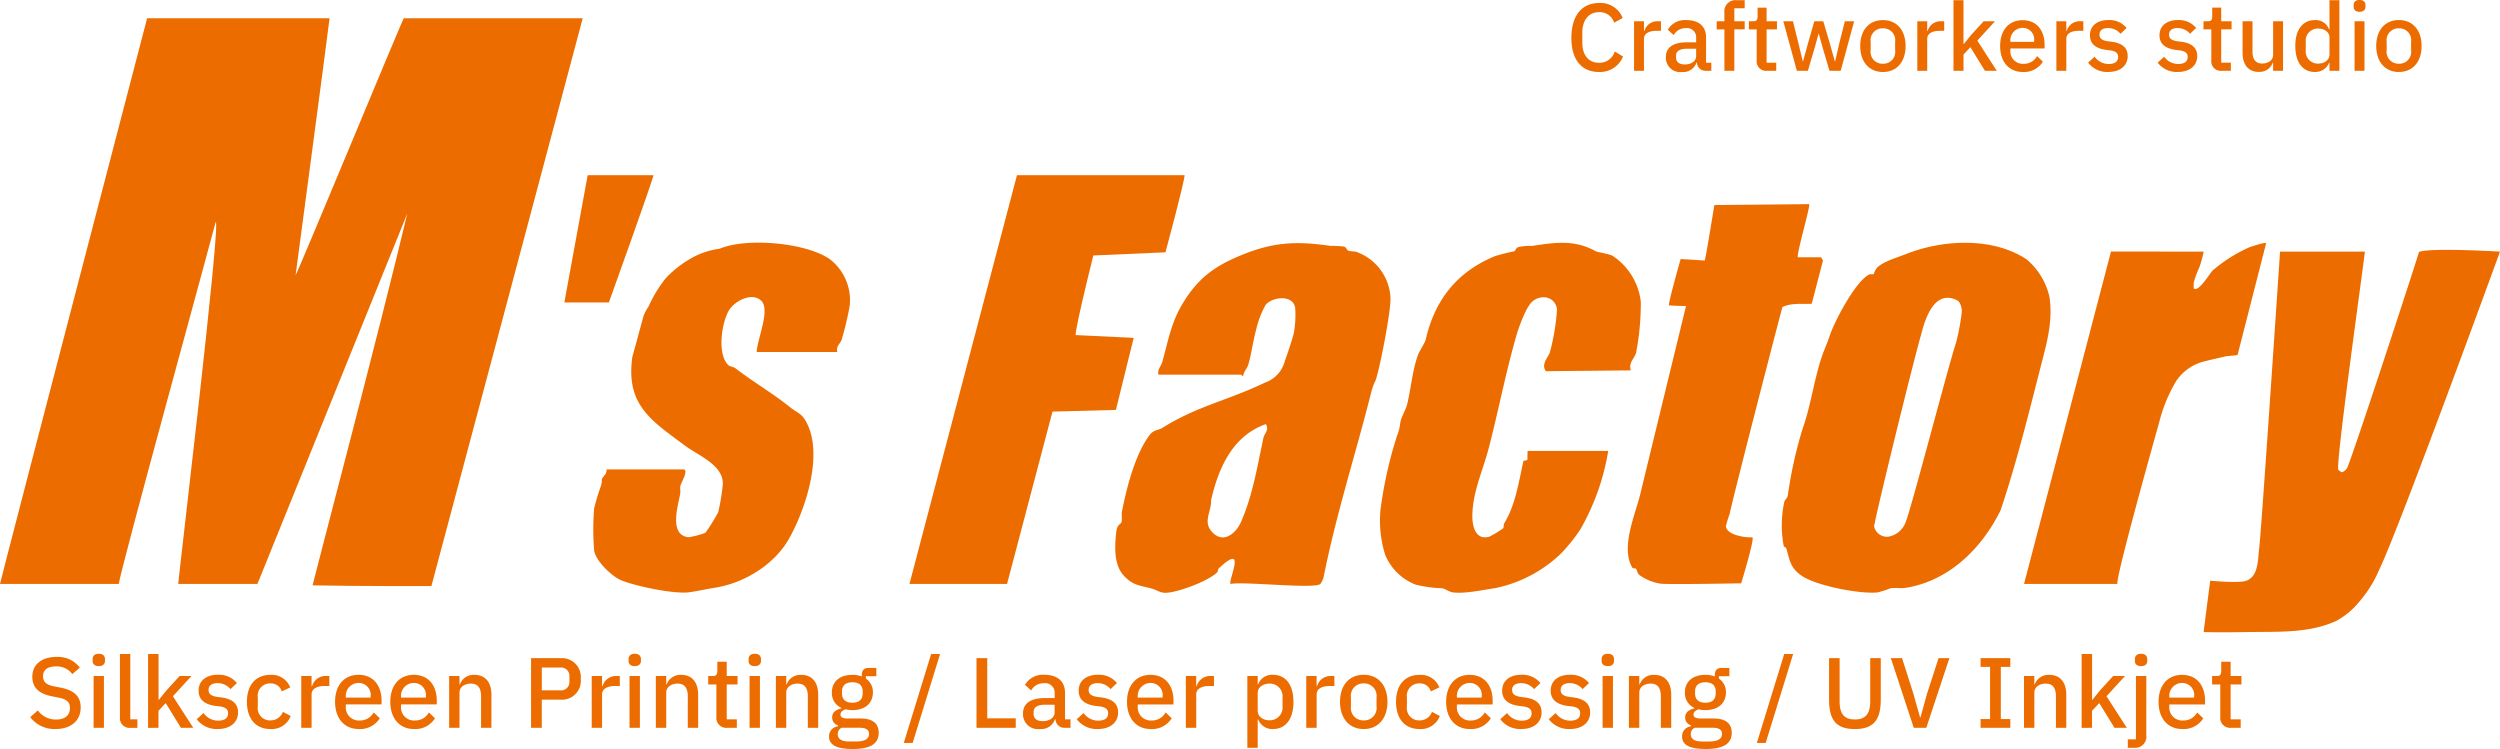
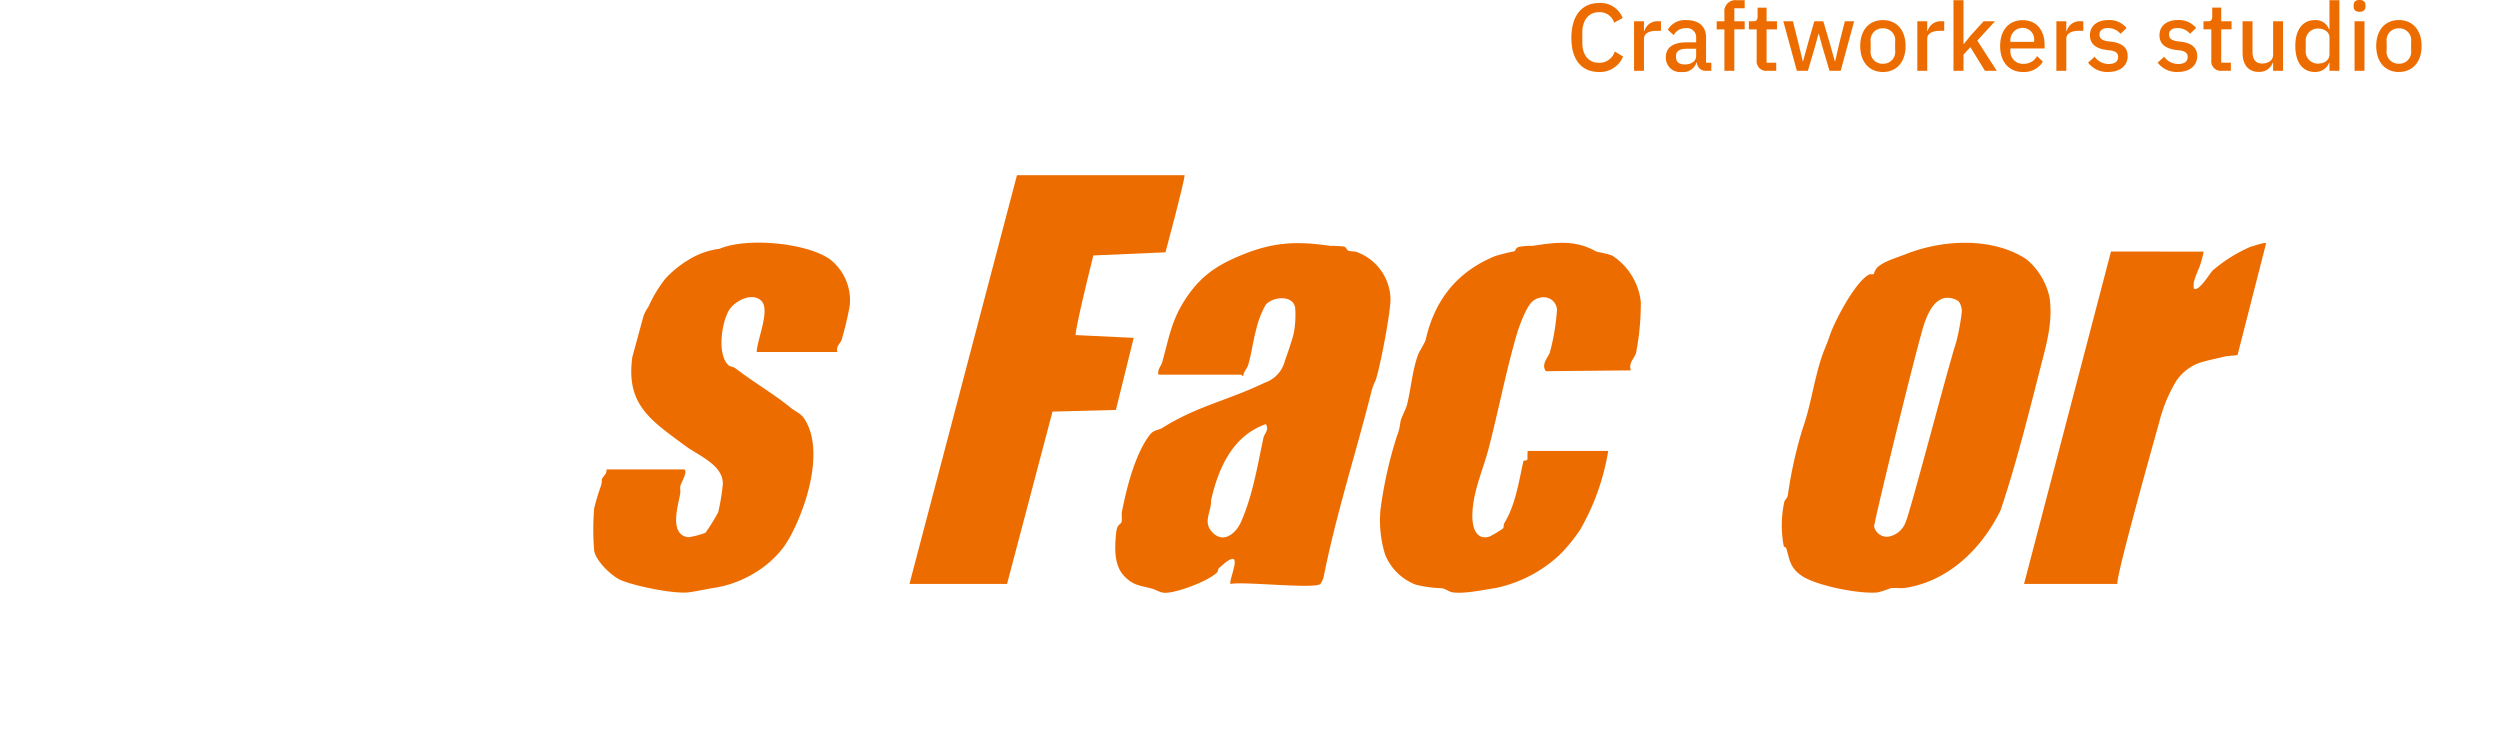
<svg xmlns="http://www.w3.org/2000/svg" width="392.557" height="117.61" viewBox="0 0 392.557 117.61">
  <g id="グループ_756" data-name="グループ 756" transform="translate(-354.971 -8116.796)">
    <g id="レイヤー_1" data-name="レイヤー 1" transform="translate(354.971 8119.661)">
      <g id="グループ_741" data-name="グループ 741" transform="translate(0 0)">
-         <path id="パス_482" data-name="パス 482" d="M51.748,0c-.142,1.451-5.263,39.8-5.328,40.311C46.329,41.011,63.146.27,63.407,0H91.5c0,.064-23.76,89.163-23.76,89.163s-12.46.026-18.66-.116c.218-1.08,10.439-39.745,14.88-58.4L40.422,88.828H27.985c.133-1.9,6.735-56.946,5.888-56.849-.4,1.685-15.156,55.3-15.218,56.849H0C.761,85.623,23.1,0,23.1,0h28.65Z" transform="translate(0 0)" fill="#ed6c00" />
        <path id="パス_483" data-name="パス 483" d="M38.411,2.573a10.785,10.785,0,0,1,3.644,6.013c.47,3.42-.253,6.445-1.072,9.611C39,25.88,37,34.18,34.361,42c-2.906,5.948-8.106,11.108-14.914,12.18-.807.127-1.637-.06-2.376.067a15.606,15.606,0,0,1-2.016.65c-2.759.292-9.7-1.044-11.992-2.659C1.3,51,1.255,49.789.712,47.969c-.05-.166-.349-.183-.4-.353A17.436,17.436,0,0,1,.4,40.683c.089-.334.469-.569.55-1a68.12,68.12,0,0,1,2.288-10.37c1.274-3.554,1.753-7.351,2.931-11.059.426-1.339.908-2.3,1.327-3.559C8.258,12.378,11.481,6.2,13.68,5c.245-.133.639.007.782-.106a2.525,2.525,0,0,1,.592-1.078c1.078-.948,3.039-1.482,4.377-2.018,5.5-2.2,13.4-2.858,18.979.772ZM27.526,9.021c-3.239-1.6-4.725,2.14-5.406,4.527-1.8,6.313-7.682,30.518-7.614,31a2.059,2.059,0,0,0,2.226,1.6,3.531,3.531,0,0,0,2.751-2.371c.721-1.552,6.8-24.9,7.887-28.089a35.109,35.109,0,0,0,.908-4.882c.017-.564-.228-1.529-.753-1.788Z" transform="translate(279.775 35.26)" fill="#ed6c00" />
        <path id="パス_484" data-name="パス 484" d="M6.78,20.643c-.194-.781.437-1.363.6-1.953,1.138-4.1,1.481-6.815,4-10.438,2.34-3.364,4.937-4.972,8.767-6.508C24.906-.166,28.5-.342,33.777.425A16.934,16.934,0,0,1,35.9.533c.437.114.414.539.69.641.444.166.968.07,1.332.217a8.063,8.063,0,0,1,5.294,7.142c.133,1.883-1.644,11.058-2.333,13.018a7.9,7.9,0,0,0-.617,1.592c-2.458,9.806-5.582,19.388-7.548,29.319a3.888,3.888,0,0,1-.5,1.051c-.951.832-12.106-.434-14.106,0-.46-.454,2.715-6.726-1.845-2.449-.2.19-.1.5-.306.68-1.51,1.334-5.165,2.681-7.116,3.051-1.784.339-1.914-.227-3.118-.557-1.857-.508-2.945-.462-4.394-2.046-1.563-1.71-1.421-4.5-1.182-6.757.143-1.355.705-1.253.825-1.608.15-.441-.027-1.14.084-1.7C1.82,38.31,3.086,33.277,5.342,30.2c.707-.964,1.414-.79,2.04-1.183,5.432-3.423,10.355-4.339,16.1-7.106a4.885,4.885,0,0,0,3.173-3.49c.418-1.133,1.161-3.318,1.4-4.37a15.946,15.946,0,0,0,.2-3.9c-.324-2.021-3.39-1.811-4.613-.506a14.581,14.581,0,0,0-1.49,3.84c-.518,1.869-.754,3.876-1.268,5.617-.167.567-.744,1.118-.8,1.769-.152.01-.268-.223-.322-.223H6.782Zm16.878,7.773c-5.222,1.812-7.455,6.9-8.607,11.932.086,1.7-1.237,3.261-.018,4.8,1.727,2.18,3.847.61,4.735-1.414,1.827-4.166,2.555-8.73,3.5-13.159C23.422,29.829,24.213,29.393,23.658,28.416Z" transform="translate(175.117 35.317)" fill="#ed6c00" />
-         <path id="パス_485" data-name="パス 485" d="M25.318.273c-.639,5.217-4.567,33.069-4.183,34.274l.519.378a1.417,1.417,0,0,0,.878-.687C23.326,32.556,32.371,5.015,33.813.327,35.618-.379,46.529.278,46.529.278S30.667,43.827,27.589,50.169a19.215,19.215,0,0,1-3.146,5.069,12.007,12.007,0,0,1-3.638,3.032c-3.942,1.8-8.3,1.694-12.467,1.729-2.8.023-5.542.1-8.339.01,0-.183,1.027-8.059,1.027-8.059s4.528.441,5.69,0c1.932-.732,1.772-3.37,2-5.1C9.047,44.341,11.993.271,11.993.271H25.318Z" transform="translate(346.028 36.368)" fill="#ed6c00" />
        <path id="パス_486" data-name="パス 486" d="M14.224,35.6c.744.184-.449,2.134-.543,2.565-.086.392.039.868-.039,1.293-.355,1.928-1.758,6.41,1.269,6.8a12.316,12.316,0,0,0,2.708-.71,30.6,30.6,0,0,0,2-3.224,34.527,34.527,0,0,0,.721-4.4c.1-3.01-3.876-4.509-5.937-6.048C9.1,27.92,5.081,25.5,6.13,17.961l1.753-6.424a5.922,5.922,0,0,1,.785-1.477,20.655,20.655,0,0,1,2.673-4.432,16.531,16.531,0,0,1,3.687-2.975A12.089,12.089,0,0,1,19.823.963C24.032-.823,33.235-.023,37.039,2.524A8.132,8.132,0,0,1,40.267,9.9a48.843,48.843,0,0,1-1.283,5.38c-.236.66-.925.975-.663,1.891H25.662c.03-1.951,2.243-6.681.661-8.1-1.473-1.321-4.175.111-5.046,1.6-1.132,1.94-1.852,6.873-.069,8.558.3.282.77.23,1.117.5,2.916,2.242,5.774,3.863,8.558,6.1,1.335,1.074,1.9.887,2.779,2.772,2.348,5.029-.331,13.29-2.953,17.926-2.292,4.052-7.062,6.955-11.655,7.667-1.335.207-2.766.537-3.96.7-2.341.329-8.5-.949-10.732-1.888C2.9,52.4.388,49.97.136,48.355a40.714,40.714,0,0,1,0-6.636A35.159,35.159,0,0,1,1.22,38.142c.328-1.249-.246-.623.694-1.811.157-.2.168-.731.206-.731h12.1Z" transform="translate(93.16 35.237)" fill="#ed6c00" />
        <path id="パス_487" data-name="パス 487" d="M33.876,1.326c.274.153,2,.384,2.666.734a10,10,0,0,1,4.405,7.194,41.278,41.278,0,0,1-.729,7.953c-.188.9-1.258,1.584-.838,2.826l-13.338.128c-.826-1.112.419-2.259.624-2.958a33.964,33.964,0,0,0,1.122-6.773c-.289-2-2.538-2.438-3.936-1.148-.924.851-2.036,3.884-2.4,5.146-1.712,5.886-2.831,11.837-4.387,17.82-.918,3.529-2.507,6.806-2.57,10.538-.029,1.688.48,3.991,2.684,3.35a17.171,17.171,0,0,0,2.151-1.3c.129-.213.044-.583.182-.809,1.761-2.9,2.263-6.423,3.005-9.777l.62-.149.03-1.419,12.661,0a36.576,36.576,0,0,1-4.4,12.361,25.964,25.964,0,0,1-3.164,3.893A21.028,21.028,0,0,1,18.151,54.21c-1.942.282-4.814.918-6.649.69-.753-.093-1.153-.56-1.785-.658a19.847,19.847,0,0,1-4.105-.559A8.459,8.459,0,0,1,.794,48.95a18.094,18.094,0,0,1-.722-7.042A65.429,65.429,0,0,1,2.668,30.3a7.391,7.391,0,0,0,.522-2.15c.161-.791.863-1.981,1.05-2.724.621-2.476.845-5.572,1.782-7.972.143-.367,1.059-1.839,1.149-2.235,1.4-6.2,4.873-10.631,10.837-13.11a28.5,28.5,0,0,1,3.021-.763c.268-.09.247-.5.669-.672a9.047,9.047,0,0,1,2.235-.19c3.63-.563,6.686-.98,9.942.844Z" transform="translate(216.698 35.261)" fill="#ed6c00" />
        <path id="パス_488" data-name="パス 488" d="M43.2,0c.027.88-3,12.106-3,12.106L28.871,12.6c-3,12.086-2.779,12.5-2.779,12.5l9.118.437s-1.875,7.575-2.794,11.317l-9.955.262L15.324,64.176H0L16.88,0H43.2Z" transform="translate(142.806 24.649)" fill="#ed6c00" />
-         <path id="パス_489" data-name="パス 489" d="M26.684,8.339h3.664l.3.517-1.768,6.788c-1.548.07-3.15-.168-4.6.512-.5,1.739-7.94,30.567-8.278,32.469a14.1,14.1,0,0,0-.593,1.985c.136,1.343,3.09,1.8,4.166,1.7.335.331-1.769,7.227-1.769,7.227s-11.45.221-12.728.049a7.853,7.853,0,0,1-3.29-1.374c-.342-.352-.362-.844-.494-.963s-.464.04-.6-.2c-1.841-3.183.476-8.262,1.278-11.569C3.909,37.486,9.142,16,9.142,16s-1.919-.028-2.669-.109C6.281,15.7,8.3,8.613,8.3,8.613l3.774.243C12.27,8.409,13.5.6,13.6.143L28.471,0c.262.169-1.861,7.314-1.788,8.338Z" transform="translate(255.601 29.19)" fill="#ed6c00" />
        <path id="パス_490" data-name="パス 490" d="M0,53.544,13.653,1.35l14.553.009a16.3,16.3,0,0,1-.685,2.492,14.908,14.908,0,0,0-.857,2.3,6.2,6.2,0,0,0-.012.985c.711.693,2.529-2.374,2.964-2.81A23.494,23.494,0,0,1,35.405.672C35.786.524,37.256.09,37.644.021c.306-.054.415-.02.3.3l-4.41,17.246c-.109.114-1.57.159-1.97.264-.233.061-2.333.519-3.132.743a7.444,7.444,0,0,0-4.5,3.05,23.654,23.654,0,0,0-2.724,6.6c-2.139,7.608-6.8,24.439-6.549,25.317H0Z" transform="translate(317.82 35.282)" fill="#ed6c00" />
-         <path id="パス_491" data-name="パス 491" d="M13.993,0c.014.466-7,19.985-7,19.985H0L3.663,0H13.99Z" transform="translate(88.615 24.649)" fill="#ed6c00" />
      </g>
    </g>
    <path id="パス_529" data-name="パス 529" d="M6.906-22.971A3.9,3.9,0,0,0,10.66-25.4l-1.3-.785a2.52,2.52,0,0,1-2.455,1.77c-1.627,0-2.641-1.156-2.641-3.155v-1.57c0-2,1.013-3.226,2.641-3.226a2.365,2.365,0,0,1,2.355,1.656L10.6-31.45a3.729,3.729,0,0,0-3.7-2.355c-2.7,0-4.354,1.97-4.354,5.481S4.208-22.971,6.906-22.971Zm7.037-.186v-5.01c0-.814.728-1.27,2.013-1.27h.657v-1.5h-.457a2.092,2.092,0,0,0-2.141,1.527h-.071v-1.527H12.387v7.779Zm5.967.186a2.189,2.189,0,0,0,2.284-1.485h.071a1.336,1.336,0,0,0,1.4,1.3h.856v-1.27h-.828v-3.982c0-1.713-1.113-2.712-3.112-2.712a3.1,3.1,0,0,0-2.9,1.513l.928.842a2.081,2.081,0,0,1,1.884-1.085A1.428,1.428,0,0,1,22.136-28.3v.671H20.694c-2.184,0-3.312.8-3.312,2.327A2.241,2.241,0,0,0,19.909-22.971Zm.442-1.185c-.856,0-1.37-.371-1.37-1.1v-.285c0-.685.557-1.085,1.741-1.085h1.413v1.17C22.136-24.67,21.365-24.156,20.352-24.156Zm7.779,1v-6.509h1.627v-1.27H28.131v-2.041h1.627v-1.27H28.474a1.741,1.741,0,0,0-1.9,1.941v1.37H25.362v1.27h1.213v6.509Zm6.58,0v-1.27H33.2v-5.239h1.627v-1.27H33.2v-2.141H31.785v1.4c0,.528-.171.742-.7.742h-.671v1.27h1.228V-24.8a1.489,1.489,0,0,0,1.642,1.642Zm4.967,0,1.085-3.668.6-2.17h.029l.6,2.17,1.085,3.668h1.756l2.113-7.779H45.488l-.856,3.383-.671,2.912h-.043L43.1-27.553l-1-3.383H40.692l-.971,3.383-.8,2.912H38.88l-.7-2.912-.842-3.383H35.825l2.127,7.779Zm11.776.186c2.17,0,3.569-1.584,3.569-4.082s-1.4-4.068-3.569-4.068S47.9-29.537,47.9-27.053,49.3-22.971,51.455-22.971Zm0-1.3A1.858,1.858,0,0,1,49.542-26.4v-1.3a1.858,1.858,0,0,1,1.913-2.127A1.861,1.861,0,0,1,53.382-27.7v1.3A1.861,1.861,0,0,1,51.455-24.27Zm6.966,1.113v-5.01c0-.814.728-1.27,2.013-1.27h.657v-1.5h-.457a2.092,2.092,0,0,0-2.141,1.527h-.071v-1.527H56.865v7.779Zm5.7,0v-2.555L65.2-26.868l2.284,3.711H69.34L66.286-27.9l2.783-3.04H67.285l-2.013,2.2-1.1,1.37h-.057v-6.88h-1.57v11.091Zm9.321.186a3.483,3.483,0,0,0,3.14-1.613l-.914-.885a2.322,2.322,0,0,1-2.084,1.213,1.961,1.961,0,0,1-2.1-2.141v-.271h5.367v-.571c0-2.184-1.185-3.868-3.44-3.868-2.184,0-3.54,1.584-3.54,4.054S71.239-22.971,73.437-22.971ZM71.482-27.8a1.934,1.934,0,0,1,1.941-2.1,1.807,1.807,0,0,1,1.784,2.055v.143H71.482Zm8.779,4.639v-5.01c0-.814.728-1.27,2.013-1.27h.657v-1.5h-.457a2.092,2.092,0,0,0-2.141,1.527H80.26v-1.527H78.7v7.779Zm6.58.186c1.856,0,3.055-.985,3.055-2.484,0-1.256-.757-2.013-2.455-2.255l-.714-.086c-.856-.143-1.256-.428-1.256-1.056s.457-1.013,1.37-1.013a2.512,2.512,0,0,1,1.927.9l.956-.914a3.483,3.483,0,0,0-2.883-1.242c-1.684,0-2.869.871-2.869,2.384,0,1.413.985,2.084,2.541,2.3l.714.086c.856.128,1.17.485,1.17,1.028,0,.7-.5,1.1-1.485,1.1a2.675,2.675,0,0,1-2.2-1.142l-1.028.928A3.776,3.776,0,0,0,86.84-22.971Zm10.92,0c1.856,0,3.055-.985,3.055-2.484,0-1.256-.757-2.013-2.455-2.255l-.714-.086c-.856-.143-1.256-.428-1.256-1.056s.457-1.013,1.37-1.013a2.512,2.512,0,0,1,1.927.9l.956-.914a3.483,3.483,0,0,0-2.883-1.242c-1.684,0-2.869.871-2.869,2.384,0,1.413.985,2.084,2.541,2.3l.714.086c.856.128,1.17.485,1.17,1.028,0,.7-.5,1.1-1.485,1.1a2.675,2.675,0,0,1-2.2-1.142l-1.028.928A3.776,3.776,0,0,0,97.76-22.971Zm8.336-.186v-1.27h-1.513v-5.239h1.627v-1.27h-1.627v-2.141H103.17v1.4c0,.528-.171.742-.7.742H101.8v1.27h1.228V-24.8a1.489,1.489,0,0,0,1.642,1.642Zm4.382.171a2.187,2.187,0,0,0,2.2-1.442h.057v1.27h1.556v-7.779h-1.556v5.253c0,.942-.842,1.385-1.727,1.385-1.013,0-1.513-.642-1.513-1.884v-4.753h-1.556v4.953C107.938-24.07,108.88-22.985,110.478-22.985Zm8.821.014a2.29,2.29,0,0,0,2.227-1.456h.057v1.27h1.556V-34.247h-1.556v4.582h-.071a2.2,2.2,0,0,0-2.212-1.456c-1.941,0-3.083,1.527-3.083,4.068S117.358-22.971,119.3-22.971Zm.485-1.313a1.9,1.9,0,0,1-1.927-2.113V-27.71a1.888,1.888,0,0,1,1.927-2.084c1,0,1.8.557,1.8,1.385v2.669C121.584-24.827,120.784-24.284,119.785-24.284Zm6.523-8.136c.642,0,.928-.328.928-.8v-.243c0-.485-.285-.814-.928-.814s-.928.328-.928.814v.243C125.381-32.749,125.666-32.42,126.308-32.42Zm.771,9.264v-7.779h-1.556v7.779Zm5.4.186c2.17,0,3.569-1.584,3.569-4.082s-1.4-4.068-3.569-4.068-3.554,1.584-3.554,4.068S130.319-22.971,132.475-22.971Zm0-1.3a1.858,1.858,0,0,1-1.913-2.127v-1.3a1.858,1.858,0,0,1,1.913-2.127A1.861,1.861,0,0,1,134.4-27.7v1.3A1.861,1.861,0,0,1,132.475-24.27Z" transform="translate(599.168 8151.072)" fill="#ed6c00" />
-     <path id="パス_530" data-name="パス 530" d="M5.9-24.015c2.492,0,3.955-1.358,3.955-3.388,0-1.716-.97-2.671-3.149-3.119l-.97-.179c-1.224-.254-1.791-.657-1.791-1.612,0-1,.731-1.537,2.03-1.537A3.032,3.032,0,0,1,8.543-32.64l1.179-1.015a4.293,4.293,0,0,0-3.656-1.686c-2.313,0-3.805,1.179-3.805,3.119,0,1.716,1.074,2.7,3.194,3.089l.955.194c1.283.239,1.761.731,1.761,1.627,0,1.1-.746,1.806-2.164,1.806a3.488,3.488,0,0,1-2.88-1.433L1.932-25.88A4.808,4.808,0,0,0,5.9-24.015Zm6.8-9.879c.672,0,.97-.343.97-.836v-.254c0-.507-.3-.851-.97-.851s-.97.343-.97.851v.254C11.736-34.237,12.035-33.894,12.706-33.894Zm.806,9.685v-8.133H11.886v8.133Zm5.253-1.328H17.646V-35.8H16.019v9.954a1.508,1.508,0,0,0,1.671,1.642h1.074Zm3.313,1.328V-26.88l1.134-1.209,2.388,3.88h1.94l-3.194-4.954,2.91-3.179H25.391l-2.1,2.3-1.149,1.433h-.06V-35.8H20.436v11.6Zm9.3.194c1.94,0,3.194-1.03,3.194-2.6,0-1.313-.791-2.1-2.567-2.358l-.746-.09c-.9-.149-1.313-.448-1.313-1.1s.478-1.06,1.433-1.06a2.626,2.626,0,0,1,2.015.94l1-.955a3.641,3.641,0,0,0-3.014-1.3c-1.761,0-3,.91-3,2.492,0,1.477,1.03,2.179,2.656,2.4l.746.09c.9.134,1.224.507,1.224,1.074,0,.731-.522,1.149-1.552,1.149a2.8,2.8,0,0,1-2.3-1.194l-1.074.97A3.948,3.948,0,0,0,31.375-24.015Zm8.282,0a3.188,3.188,0,0,0,3.179-2.044l-1.224-.657a2.052,2.052,0,0,1-1.955,1.343,1.92,1.92,0,0,1-1.985-2.194v-1.418a1.927,1.927,0,0,1,1.985-2.194,1.76,1.76,0,0,1,1.776,1.254l1.328-.627a3.1,3.1,0,0,0-3.1-1.97c-2.358,0-3.7,1.642-3.7,4.238S37.3-24.015,39.657-24.015Zm6.462-.194v-5.238c0-.851.761-1.328,2.1-1.328h.686v-1.567h-.478a2.187,2.187,0,0,0-2.238,1.6h-.075v-1.6H44.492v8.133Zm7.417.194A3.641,3.641,0,0,0,56.818-25.7l-.955-.925a2.427,2.427,0,0,1-2.179,1.268A2.05,2.05,0,0,1,51.491-27.6v-.284H57.1v-.6c0-2.283-1.239-4.044-3.6-4.044-2.283,0-3.7,1.656-3.7,4.238S51.237-24.015,53.535-24.015Zm-2.044-5.044a2.022,2.022,0,0,1,2.03-2.194A1.889,1.889,0,0,1,55.386-29.1v.149H51.491Zm10.715,5.044A3.641,3.641,0,0,0,65.489-25.7l-.955-.925a2.427,2.427,0,0,1-2.179,1.268A2.05,2.05,0,0,1,60.161-27.6v-.284h5.611v-.6c0-2.283-1.239-4.044-3.6-4.044-2.283,0-3.7,1.656-3.7,4.238S59.908-24.015,62.206-24.015Zm-2.044-5.044a2.022,2.022,0,0,1,2.03-2.194A1.889,1.889,0,0,1,64.056-29.1v.149H60.161Zm9.178,4.85V-29.7c0-.985.866-1.448,1.806-1.448,1.06,0,1.582.672,1.582,1.985v4.954h1.627v-5.178c0-2-.985-3.134-2.656-3.134a2.286,2.286,0,0,0-2.3,1.507h-.06v-1.328H67.712v8.133Zm12.923-4.417h2.985a2.961,2.961,0,0,0,3.134-3.268,2.964,2.964,0,0,0-3.134-3.253H80.576v10.938h1.686Zm2.865-5.044A1.313,1.313,0,0,1,86.6-32.253v.746a1.32,1.32,0,0,1-1.477,1.418H82.262V-33.67Zm6.6,9.461v-5.238c0-.851.761-1.328,2.1-1.328h.686v-1.567h-.478a2.187,2.187,0,0,0-2.238,1.6h-.075v-1.6H90.1v8.133Zm5.133-9.685c.672,0,.97-.343.97-.836v-.254c0-.507-.3-.851-.97-.851s-.97.343-.97.851v.254C95.887-34.237,96.185-33.894,96.857-33.894Zm.806,9.685v-8.133H96.036v8.133Zm4.134,0V-29.7c0-.985.866-1.448,1.806-1.448,1.06,0,1.582.672,1.582,1.985v4.954h1.627v-5.178c0-2-.985-3.134-2.656-3.134a2.286,2.286,0,0,0-2.3,1.507h-.06v-1.328H100.17v8.133Zm11.088,0v-1.328H111.3v-5.477H113v-1.328h-1.7V-34.58h-1.477v1.462c0,.552-.179.776-.731.776h-.7v1.328h1.283v5.089a1.556,1.556,0,0,0,1.716,1.716Zm2.82-9.685c.672,0,.97-.343.97-.836v-.254c0-.507-.3-.851-.97-.851s-.97.343-.97.851v.254C114.734-34.237,115.033-33.894,115.7-33.894Zm.806,9.685v-8.133h-1.627v8.133Zm4.134,0V-29.7c0-.985.866-1.448,1.806-1.448,1.06,0,1.582.672,1.582,1.985v4.954h1.627v-5.178c0-2-.985-3.134-2.656-3.134a2.286,2.286,0,0,0-2.3,1.507h-.06v-1.328h-1.627v8.133Zm10.416,3.328c2.865,0,4.1-.866,4.1-2.552,0-1.388-.866-2.238-2.85-2.238h-2c-.731,0-1.149-.164-1.149-.612s.388-.672.806-.836a3.96,3.96,0,0,0,1.06.134c2.03,0,3.223-1.119,3.223-2.776a2.539,2.539,0,0,0-1.1-2.179v-.373h1.642v-1.3h-1.254c-.7,0-1.03.4-1.03,1.119v.224a3.865,3.865,0,0,0-1.492-.254c-2.044,0-3.208,1.119-3.208,2.761a2.539,2.539,0,0,0,1.492,2.432v.075c-.791.179-1.448.582-1.448,1.4a1.243,1.243,0,0,0,.9,1.254v.164a1.556,1.556,0,0,0-1.388,1.582C127.359-21.612,128.389-20.881,131.06-20.881Zm-.03-7.267c-1.03,0-1.627-.478-1.627-1.448v-.328c0-.955.6-1.433,1.627-1.433s1.612.478,1.612,1.433v.328C132.642-28.626,132.045-28.149,131.03-28.149Zm-.507,6.089c-1.3,0-1.791-.463-1.791-1.164a1.075,1.075,0,0,1,.627-1h2.731c1.149,0,1.552.373,1.552.97,0,.806-.7,1.194-2.059,1.194Zm9.969.224L144.8-35.8h-1.4l-4.3,13.968ZM156.683-25.7h-4.477v-9.446h-1.686v10.938h6.163Zm3.775,1.686a2.289,2.289,0,0,0,2.388-1.552h.075a1.4,1.4,0,0,0,1.462,1.358h.9v-1.328h-.866V-29.7c0-1.791-1.164-2.835-3.253-2.835a3.244,3.244,0,0,0-3.029,1.582l.97.88a2.176,2.176,0,0,1,1.97-1.134,1.493,1.493,0,0,1,1.716,1.627v.7h-1.507c-2.283,0-3.462.836-3.462,2.432A2.343,2.343,0,0,0,160.458-24.015Zm.463-1.239c-.9,0-1.433-.388-1.433-1.149v-.3c0-.716.582-1.134,1.821-1.134h1.477v1.224C162.786-25.791,161.98-25.254,160.921-25.254Zm8.64,1.239c1.94,0,3.194-1.03,3.194-2.6,0-1.313-.791-2.1-2.567-2.358l-.746-.09c-.9-.149-1.313-.448-1.313-1.1s.478-1.06,1.433-1.06a2.626,2.626,0,0,1,2.015.94l1-.955a3.641,3.641,0,0,0-3.014-1.3c-1.761,0-3,.91-3,2.492,0,1.477,1.03,2.179,2.656,2.4l.746.09c.9.134,1.224.507,1.224,1.074,0,.731-.522,1.149-1.552,1.149a2.8,2.8,0,0,1-2.3-1.194l-1.074.97A3.948,3.948,0,0,0,169.561-24.015Zm8.327,0a3.641,3.641,0,0,0,3.283-1.686l-.955-.925a2.427,2.427,0,0,1-2.179,1.268,2.05,2.05,0,0,1-2.194-2.238v-.284h5.611v-.6c0-2.283-1.239-4.044-3.6-4.044-2.283,0-3.7,1.656-3.7,4.238S175.59-24.015,177.888-24.015Zm-2.044-5.044a2.022,2.022,0,0,1,2.03-2.194,1.889,1.889,0,0,1,1.865,2.149v.149h-3.895Zm9.178,4.85v-5.238c0-.851.761-1.328,2.1-1.328h.686v-1.567h-.478a2.187,2.187,0,0,0-2.238,1.6h-.075v-1.6h-1.627v8.133Zm9.655,3.134v-4.462h.06a2.388,2.388,0,0,0,2.313,1.522c2.044,0,3.238-1.6,3.238-4.268s-1.194-4.253-3.238-4.253a2.322,2.322,0,0,0-2.313,1.522h-.06v-1.328H193.05v11.267Zm1.88-4.313c-1.06,0-1.88-.567-1.88-1.522V-29.7c0-.866.821-1.448,1.88-1.448a1.982,1.982,0,0,1,2.015,2.179V-27.6A2,2,0,0,1,196.557-25.388Zm7.372,1.179v-5.238c0-.851.761-1.328,2.1-1.328h.686v-1.567h-.478a2.187,2.187,0,0,0-2.238,1.6h-.075v-1.6H202.3v8.133Zm7.387.194c2.268,0,3.731-1.656,3.731-4.268s-1.462-4.253-3.731-4.253S207.6-30.88,207.6-28.283,209.062-24.015,211.315-24.015Zm0-1.358a1.942,1.942,0,0,1-2-2.224v-1.358a1.942,1.942,0,0,1,2-2.224,1.946,1.946,0,0,1,2.015,2.224V-27.6A1.946,1.946,0,0,1,211.315-25.373Zm8.775,1.358a3.188,3.188,0,0,0,3.179-2.044l-1.224-.657a2.052,2.052,0,0,1-1.955,1.343,1.92,1.92,0,0,1-1.985-2.194v-1.418a1.927,1.927,0,0,1,1.985-2.194,1.761,1.761,0,0,1,1.776,1.254l1.328-.627a3.1,3.1,0,0,0-3.1-1.97c-2.358,0-3.7,1.642-3.7,4.238S217.732-24.015,220.09-24.015Zm7.909,0a3.641,3.641,0,0,0,3.283-1.686l-.955-.925a2.427,2.427,0,0,1-2.179,1.268,2.05,2.05,0,0,1-2.194-2.238v-.284h5.611v-.6c0-2.283-1.239-4.044-3.6-4.044-2.283,0-3.7,1.656-3.7,4.238S225.7-24.015,228-24.015Zm-2.044-5.044a2.022,2.022,0,0,1,2.03-2.194A1.889,1.889,0,0,1,229.85-29.1v.149h-3.895Zm10.1,5.044c1.94,0,3.194-1.03,3.194-2.6,0-1.313-.791-2.1-2.567-2.358l-.746-.09c-.9-.149-1.313-.448-1.313-1.1s.478-1.06,1.433-1.06a2.626,2.626,0,0,1,2.015.94l1-.955a3.641,3.641,0,0,0-3.014-1.3c-1.761,0-3,.91-3,2.492,0,1.477,1.03,2.179,2.656,2.4l.746.09c.9.134,1.224.507,1.224,1.074,0,.731-.522,1.149-1.552,1.149a2.8,2.8,0,0,1-2.3-1.194l-1.074.97A3.948,3.948,0,0,0,236.058-24.015Zm7.626,0c1.94,0,3.193-1.03,3.193-2.6,0-1.313-.791-2.1-2.567-2.358l-.746-.09c-.9-.149-1.313-.448-1.313-1.1s.478-1.06,1.433-1.06a2.626,2.626,0,0,1,2.015.94l1-.955a3.641,3.641,0,0,0-3.014-1.3c-1.761,0-3,.91-3,2.492,0,1.477,1.03,2.179,2.656,2.4l.746.09c.9.134,1.224.507,1.224,1.074,0,.731-.522,1.149-1.552,1.149a2.8,2.8,0,0,1-2.3-1.194l-1.074.97A3.948,3.948,0,0,0,243.683-24.015Zm5.969-9.879c.672,0,.97-.343.97-.836v-.254c0-.507-.3-.851-.97-.851s-.97.343-.97.851v.254C248.682-34.237,248.981-33.894,249.652-33.894Zm.806,9.685v-8.133h-1.627v8.133Zm4.134,0V-29.7c0-.985.866-1.448,1.806-1.448,1.06,0,1.582.672,1.582,1.985v4.954h1.627v-5.178c0-2-.985-3.134-2.656-3.134a2.286,2.286,0,0,0-2.3,1.507h-.06v-1.328h-1.627v8.133Zm10.416,3.328c2.865,0,4.1-.866,4.1-2.552,0-1.388-.866-2.238-2.85-2.238h-2c-.731,0-1.149-.164-1.149-.612s.388-.672.806-.836a3.96,3.96,0,0,0,1.06.134c2.03,0,3.223-1.119,3.223-2.776a2.539,2.539,0,0,0-1.1-2.179v-.373h1.642v-1.3h-1.254c-.7,0-1.03.4-1.03,1.119v.224a3.864,3.864,0,0,0-1.492-.254c-2.044,0-3.208,1.119-3.208,2.761a2.539,2.539,0,0,0,1.492,2.432v.075c-.791.179-1.448.582-1.448,1.4a1.243,1.243,0,0,0,.9,1.254v.164a1.556,1.556,0,0,0-1.388,1.582C261.307-21.612,262.337-20.881,265.008-20.881Zm-.03-7.267c-1.03,0-1.627-.478-1.627-1.448v-.328c0-.955.6-1.433,1.627-1.433s1.612.478,1.612,1.433v.328C266.59-28.626,265.993-28.149,264.978-28.149Zm-.507,6.089c-1.3,0-1.791-.463-1.791-1.164a1.075,1.075,0,0,1,.627-1h2.731c1.149,0,1.552.373,1.552.97,0,.806-.7,1.194-2.059,1.194Zm9.969.224L278.752-35.8h-1.4l-4.3,13.968Zm9.954-6.835c0,3.194,1.074,4.656,4.044,4.656s4.074-1.462,4.074-4.656v-6.477h-1.656V-28.4c0,1.91-.657,2.88-2.418,2.88s-2.388-.97-2.388-2.88v-6.745h-1.656Zm15.266,4.462,3.626-10.938h-1.7l-1.806,5.566-1.03,3.731h-.075l-1.045-3.731-1.776-5.566h-1.761l3.6,10.938Zm13.192,0v-1.373h-1.492v-8.193h1.492v-1.373H308.18v1.373h1.492v8.193H308.18v1.373Zm3.775,0V-29.7c0-.985.866-1.448,1.806-1.448,1.06,0,1.582.672,1.582,1.985v4.954h1.627v-5.178c0-2-.985-3.134-2.656-3.134a2.286,2.286,0,0,0-2.3,1.507h-.06v-1.328H315v8.133Zm9.058,0V-26.88l1.134-1.209,2.388,3.88h1.94l-3.193-4.954,2.91-3.179H329l-2.1,2.3-1.149,1.433h-.06V-35.8h-1.642v11.6Zm7.7-9.685c.672,0,.97-.343.97-.836v-.254c0-.507-.3-.851-.97-.851s-.97.343-.97.851v.254C332.415-34.237,332.713-33.894,333.385-33.894Zm-1.119,12.819a1.754,1.754,0,0,0,1.94-1.985v-9.282h-1.627V-22.4H331.3v1.328Zm7.6-2.94a3.641,3.641,0,0,0,3.283-1.686l-.955-.925a2.427,2.427,0,0,1-2.179,1.268,2.05,2.05,0,0,1-2.194-2.238v-.284h5.611v-.6c0-2.283-1.239-4.044-3.6-4.044-2.283,0-3.7,1.656-3.7,4.238S337.563-24.015,339.861-24.015Zm-2.044-5.044a2.022,2.022,0,0,1,2.03-2.194,1.889,1.889,0,0,1,1.865,2.149v.149h-3.895Zm11.207,4.85v-1.328h-1.582v-5.477h1.7v-1.328h-1.7V-34.58h-1.477v1.462c0,.552-.179.776-.731.776h-.7v1.328h1.283v5.089a1.556,1.556,0,0,0,1.716,1.716Z" transform="translate(357.784 8255.287)" fill="#ed6c00" />
  </g>
</svg>